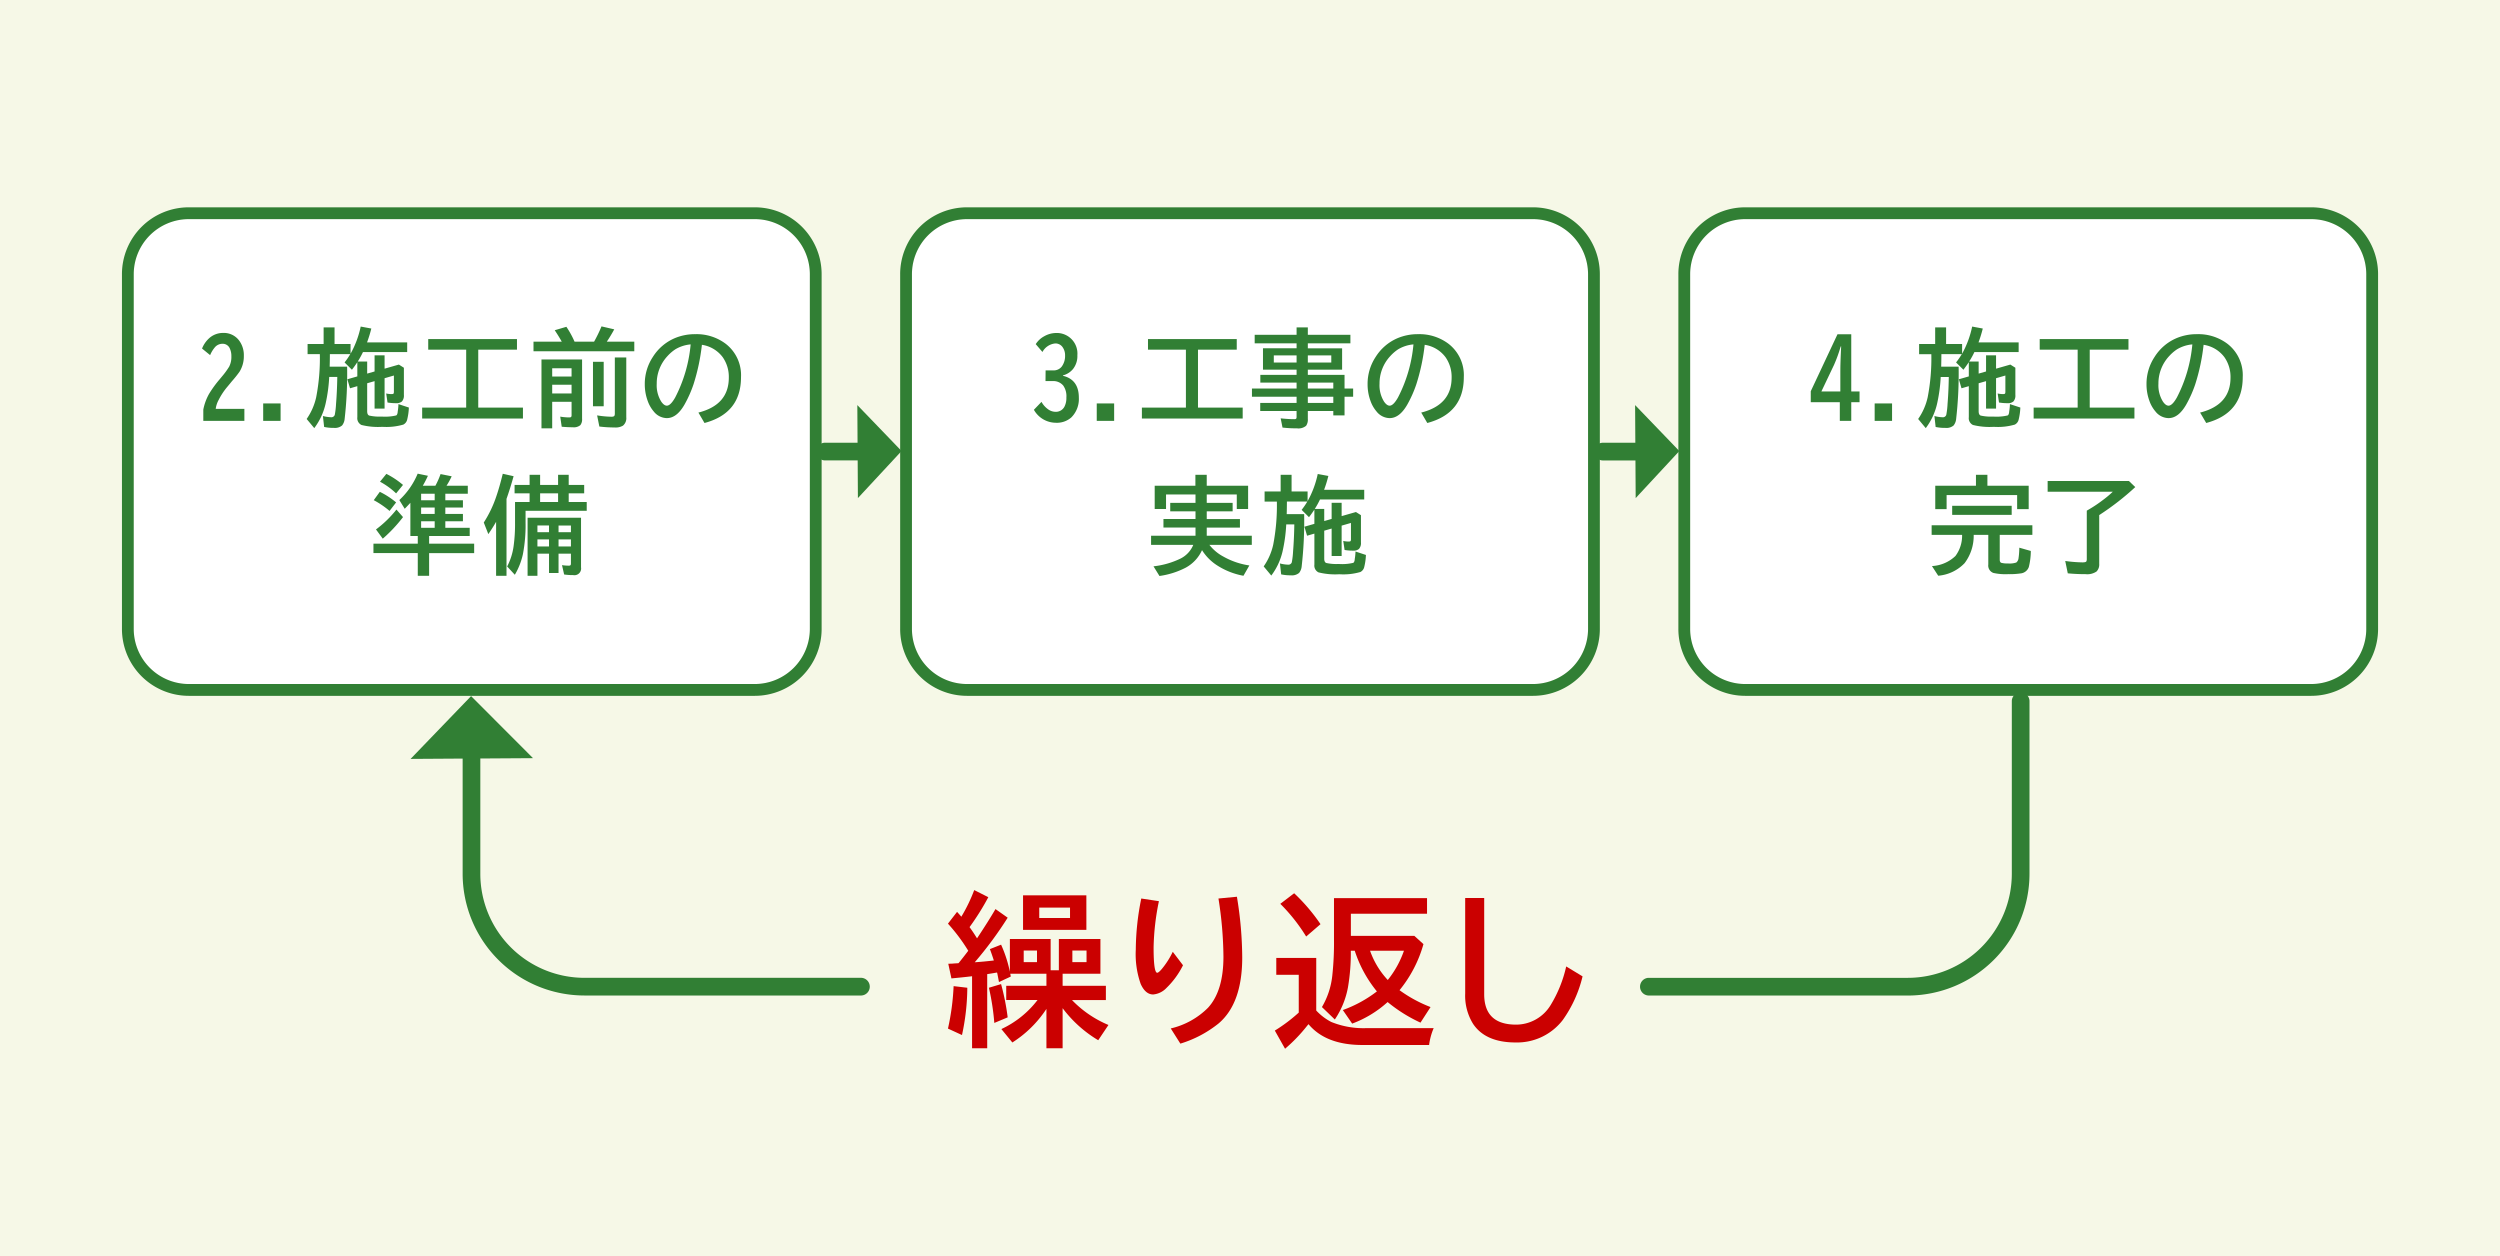
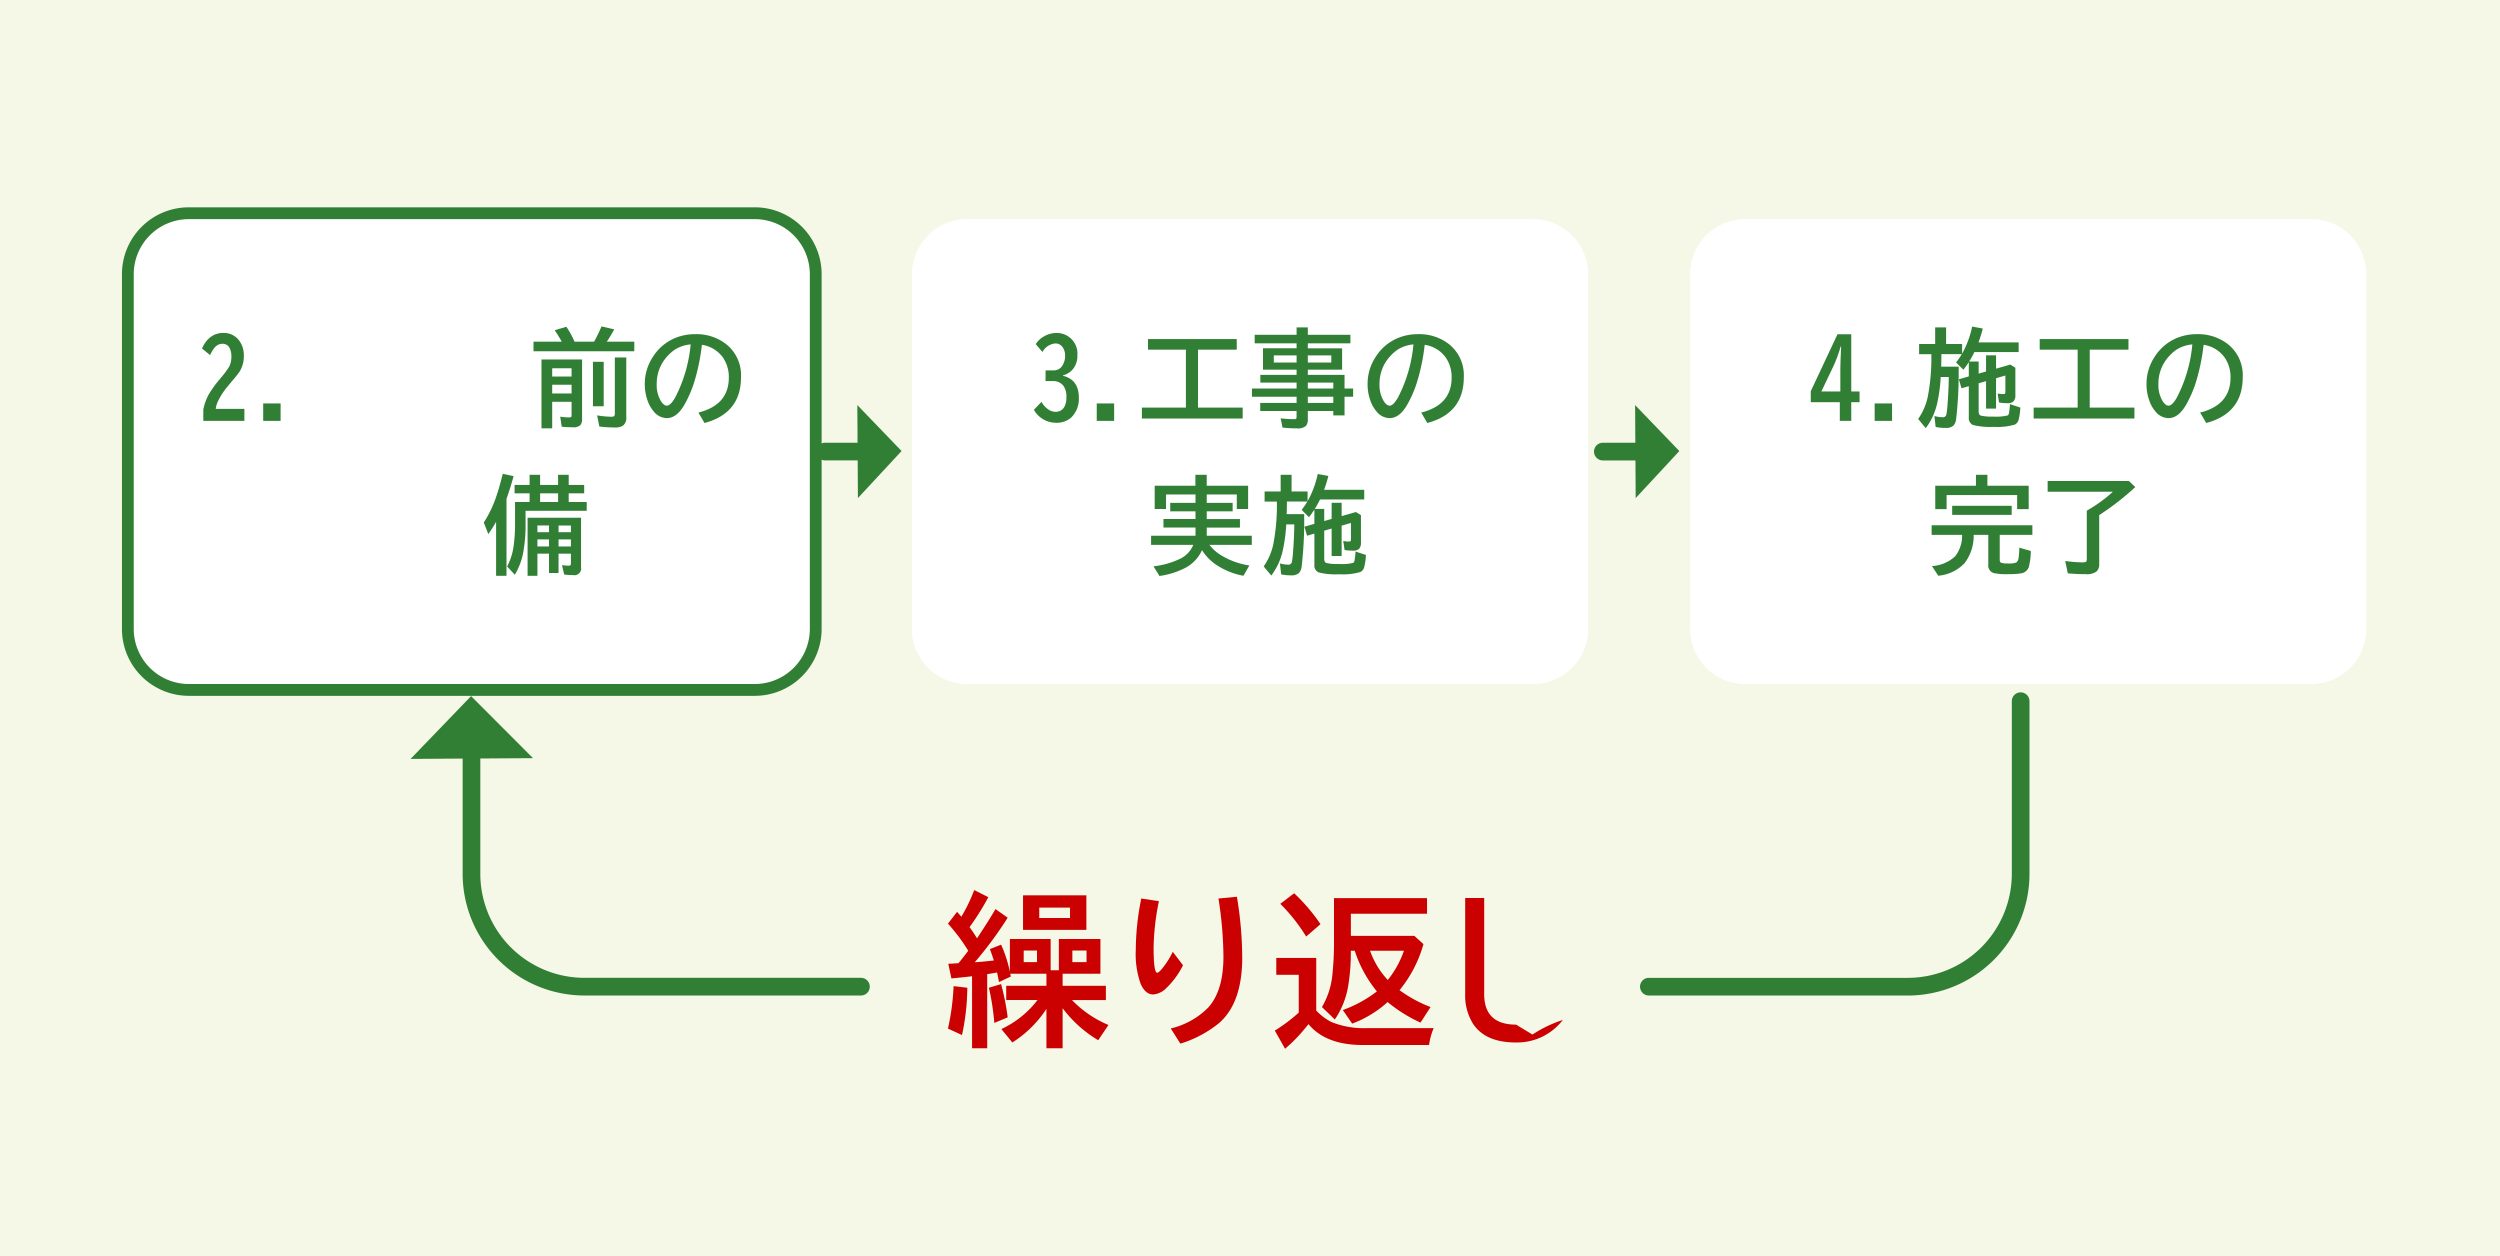
<svg xmlns="http://www.w3.org/2000/svg" width="410" height="206" viewBox="0 0 410 206">
  <defs>
    <clipPath id="clip-path">
      <rect id="長方形_8032" data-name="長方形 8032" width="370" height="138" fill="none" />
    </clipPath>
  </defs>
  <g id="グループ_3487" data-name="グループ 3487" transform="translate(-790 -2664)">
    <rect id="長方形_8028" data-name="長方形 8028" width="410" height="206" transform="translate(790 2664)" fill="#f6f8e7" />
    <g id="グループ_3485" data-name="グループ 3485" transform="translate(810 2698)" clip-path="url(#clip-path)">
      <path id="パス_31701" data-name="パス 31701" d="M103.858,2H11.024A9.043,9.043,0,0,0,2,11.041V69.2a9.043,9.043,0,0,0,9.024,9.041h92.834a9.042,9.042,0,0,0,9.024-9.041V11.041A9.042,9.042,0,0,0,103.858,2" transform="translate(-0.067 -0.064)" fill="#fff" />
      <path id="パス_31702" data-name="パス 31702" d="M103.791,0H10.956A10.966,10.966,0,0,0,0,10.977V69.139A10.967,10.967,0,0,0,10.956,80.117h92.835a10.967,10.967,0,0,0,10.956-10.978V10.977A10.966,10.966,0,0,0,103.791,0m9.024,69.139a9.043,9.043,0,0,1-9.024,9.041H10.956a9.043,9.043,0,0,1-9.024-9.041V10.977a9.042,9.042,0,0,1,9.024-9.04h92.835a9.042,9.042,0,0,1,9.024,9.04Z" fill="#317f34" />
      <path id="パス_31703" data-name="パス 31703" d="M235.932,2H143.1a9.043,9.043,0,0,0-9.024,9.041V69.2a9.043,9.043,0,0,0,9.024,9.041h92.834a9.043,9.043,0,0,0,9.024-9.041V11.041A9.043,9.043,0,0,0,235.932,2" transform="translate(-4.515 -0.064)" fill="#fff" />
-       <path id="パス_31704" data-name="パス 31704" d="M235.865,0H143.031a10.967,10.967,0,0,0-10.957,10.977V69.139a10.968,10.968,0,0,0,10.957,10.978h92.834a10.968,10.968,0,0,0,10.957-10.978V10.977A10.967,10.967,0,0,0,235.865,0m9.024,69.139a9.043,9.043,0,0,1-9.024,9.041H143.031a9.044,9.044,0,0,1-9.024-9.041V10.977a9.043,9.043,0,0,1,9.024-9.04h92.834a9.042,9.042,0,0,1,9.024,9.04Z" transform="translate(-4.448)" fill="#317f34" />
      <path id="パス_31705" data-name="パス 31705" d="M368.007,2H275.173a9.043,9.043,0,0,0-9.025,9.041V69.2a9.043,9.043,0,0,0,9.025,9.041h92.834a9.042,9.042,0,0,0,9.023-9.041V11.041A9.042,9.042,0,0,0,368.007,2" transform="translate(-8.963 -0.064)" fill="#fff" />
-       <path id="パス_31706" data-name="パス 31706" d="M367.94,0H275.105a10.966,10.966,0,0,0-10.956,10.977V69.139a10.967,10.967,0,0,0,10.956,10.978H367.94A10.967,10.967,0,0,0,378.9,69.139V10.977A10.966,10.966,0,0,0,367.94,0m9.024,69.139a9.043,9.043,0,0,1-9.024,9.041H275.105a9.043,9.043,0,0,1-9.023-9.041V10.977a9.042,9.042,0,0,1,9.023-9.04H367.94a9.042,9.042,0,0,1,9.024,9.04Z" transform="translate(-8.896)" fill="#317f34" />
      <path id="パス_31707" data-name="パス 31707" d="M13.8,35.7V33.855a8.565,8.565,0,0,1,.934-2.562A18.05,18.05,0,0,1,16.5,28.86l.331-.4a12.927,12.927,0,0,0,1.206-1.643,3.456,3.456,0,0,0,.365-1.693,2.927,2.927,0,0,0-.246-1.276,1.264,1.264,0,0,0-1.206-.792,1.648,1.648,0,0,0-1.231.554,4.876,4.876,0,0,0-.8,1.31l-1.325-1.08a4.534,4.534,0,0,1,1.121-1.651,3.375,3.375,0,0,1,2.328-.91,3.123,3.123,0,0,1,2.641,1.259,4.014,4.014,0,0,1,.764,2.5,4.8,4.8,0,0,1-.713,2.613,19.274,19.274,0,0,1-1.24,1.548c-.085.1-.2.244-.349.426l-.416.5a11.029,11.029,0,0,0-1.419,2.153,4.123,4.123,0,0,0-.475,1.455h4.7V35.7Z" transform="translate(-0.458 -0.678)" fill="#317f34" />
      <rect id="長方形_8029" data-name="長方形 8029" width="2.854" height="2.859" transform="translate(23.163 32.164)" fill="#317f34" />
-       <path id="パス_31708" data-name="パス 31708" d="M39.727,25.932h1.546v1.983l1.214-.349V24.92h1.64v2.187l2.344-.672.823.519v4.467a1.43,1.43,0,0,1-.323,1.064,1.364,1.364,0,0,1-.968.281,8.159,8.159,0,0,1-1.392-.111l-.221-1.48a4.372,4.372,0,0,0,.892.1c.187,0,.3-.038.331-.111a.763.763,0,0,0,.043-.306V28.23l-1.529.442V33.65h-1.64v-4.5l-1.214.349v4.586q0,.587.339.714a7.711,7.711,0,0,0,2.039.162,7.886,7.886,0,0,0,2.386-.187q.187-.11.238-.545a2.306,2.306,0,0,1,.035-.272,9.408,9.408,0,0,0,.093-1.038l1.707.562a9.708,9.708,0,0,1-.272,1.957,1.215,1.215,0,0,1-.646.843,9.972,9.972,0,0,1-3.431.365,11.3,11.3,0,0,1-3.423-.306,1.233,1.233,0,0,1-.679-1.276V29.974l-1.2.349-.433-1.48,1.631-.469V26.043l-.069.1q-.33.51-.815,1.139l-1.206-1.2a11.854,11.854,0,0,0,.933-1.361H35.157q-.007,1.182-.034,2.059h2.862a66,66,0,0,1-.416,8.645,2.018,2.018,0,0,1-.416,1,1.824,1.824,0,0,1-1.351.391,7.242,7.242,0,0,1-1.588-.153l-.2-1.795a5.689,5.689,0,0,0,1.307.2.58.58,0,0,0,.638-.392,13.157,13.157,0,0,0,.212-1.846q.162-2,.2-4.365H35.047a25.931,25.931,0,0,1-.6,4.408,10.544,10.544,0,0,1-1.851,3.982l-1.248-1.5a9.976,9.976,0,0,0,1.563-3.565,33.654,33.654,0,0,0,.6-7.063H31.5V23.065H34.13V20.334h1.792v2.731h2.625v1.592A15.712,15.712,0,0,0,40.211,20.2l1.741.323a20.209,20.209,0,0,1-.7,2.272h6.583v1.583H40.585a14.122,14.122,0,0,1-.858,1.557" transform="translate(-1.056 -0.644)" fill="#317f34" />
-       <path id="パス_31709" data-name="パス 31709" d="M60.149,24.06v9.5h7.33v1.795H50.951V33.556H58.17v-9.5H51.945V22.315H66.5V24.06Z" transform="translate(-1.716 -0.711)" fill="#317f34" />
      <path id="パス_31710" data-name="パス 31710" d="M74.483,22.681q-.407-.749-1.155-1.88l1.91-.562a14.855,14.855,0,0,1,1.342,2.442h3.2A23.34,23.34,0,0,0,81,20.171l2.09.485q-.629,1.149-1.223,2.025h4.51v1.565H69.846V22.681Zm3.33,2.91v9.726a1.54,1.54,0,0,1-.281,1.047,1.66,1.66,0,0,1-1.24.349q-.841,0-1.818-.085l-.245-1.658A9.009,9.009,0,0,0,75.7,35.1c.186,0,.3-.037.34-.11a.6.6,0,0,0,.05-.289V32.535H72.912v4.357H71.154v-11.3Zm-4.9,2.808h3.176V27.038H72.912Zm0,2.775h3.176v-1.43H72.912ZM79.6,25.983h1.758v7.283H79.6Zm3.584-.714h1.877v9.794a1.586,1.586,0,0,1-.534,1.379,2.316,2.316,0,0,1-1.351.306,21.225,21.225,0,0,1-2.531-.153l-.365-1.829a15.742,15.742,0,0,0,2.362.221q.4,0,.483-.178a.883.883,0,0,0,.06-.375Z" transform="translate(-2.352 -0.643)" fill="#317f34" />
      <path id="パス_31711" data-name="パス 31711" d="M97.528,34.347q4.986-1.259,4.986-5.727a5.615,5.615,0,0,0-1-3.353A5.206,5.206,0,0,0,98.1,23.234,33.119,33.119,0,0,1,96.729,29.7a19.386,19.386,0,0,1-1.478,3.327q-1.274,2.229-2.9,2.229a2.792,2.792,0,0,1-2.149-1.089,5.394,5.394,0,0,1-.977-1.693,7.858,7.858,0,0,1-.492-2.8,8.01,8.01,0,0,1,1.334-4.468,7.9,7.9,0,0,1,3.507-3.029,8.5,8.5,0,0,1,3.449-.688A7.921,7.921,0,0,1,102,23.064a6.493,6.493,0,0,1,2.514,5.471q0,5.931-5.988,7.521ZM96.254,23.166a5.909,5.909,0,0,0-2.514.808,6.793,6.793,0,0,0-1.282,1.107,6.564,6.564,0,0,0-1.766,4.535,5.049,5.049,0,0,0,.748,2.944q.458.655.908.655.612,0,1.376-1.353a23.48,23.48,0,0,0,2.531-8.7" transform="translate(-2.988 -0.685)" fill="#317f34" />
-       <path id="パス_31712" data-name="パス 31712" d="M54.47,48.413v1.072h2.887v1.183H54.47v1.054h2.887v1.2H54.47V54h4v1.345H51.812V56.6H59.2v1.548H51.812v3.719h-1.86V58.146h-7.27V56.6h7.27V55.347H48.738V49.9q-.451.492-.927.978l-.883-1.429a12.393,12.393,0,0,0,3.007-4.331l1.681.349a18.03,18.03,0,0,1-.841,1.634H52.84a13.183,13.183,0,0,0,.849-1.915l1.825.366a13.154,13.154,0,0,1-.849,1.549h3.491v1.311Zm-9.147,2.816a14.4,14.4,0,0,0-2.59-1.762l.993-1.37A13.163,13.163,0,0,1,46.4,49.833ZM43.1,54.266a17.834,17.834,0,0,0,3.354-3.259l1.078,1.234a23.941,23.941,0,0,1-3.32,3.54Zm3.3-5.913a12.077,12.077,0,0,0-2.642-1.915l1.045-1.285a13.811,13.811,0,0,1,2.726,1.812Zm6.327.06H50.5v1.072h2.225Zm0,2.255H50.5v1.055h2.225Zm0,2.255H50.5V54h2.225Z" transform="translate(-1.437 -1.438)" fill="#317f34" />
      <path id="パス_31713" data-name="パス 31713" d="M65.135,49.255v12.61H63.428v-8.85q-.526.937-1.274,2.017l-.747-1.9a18.957,18.957,0,0,0,2.08-4.364q.493-1.43,1.036-3.633l1.775.4q-.552,1.991-1.163,3.719m3.788-2.29V45.307h1.724v1.658h2.947V45.307h1.741v1.658h2.539v1.379H75.336v1.421h2.955v1.446H68.26v1.931a25.055,25.055,0,0,1-.442,5.216A11.467,11.467,0,0,1,66.5,61.7l-1.257-1.361a10.177,10.177,0,0,0,1.053-3.31,26.354,26.354,0,0,0,.238-3.889V49.766h2.387V48.344H66.46V46.966Zm8.433,5.378v8.143a1.1,1.1,0,0,1-1.3,1.268,9.1,9.1,0,0,1-1.47-.1l-.348-1.532a7.512,7.512,0,0,0,1.121.085c.176,0,.28-.051.314-.153a1.125,1.125,0,0,0,.026-.281V58.241h-2.03v3.165H72.108V58.241h-1.9v3.625H68.592V52.344Zm-7.151,2.374h1.9v-1.1h-1.9Zm0,2.34h1.9V55.9h-1.9Zm3.389-8.713H70.647v1.421h2.947ZM75.7,53.62h-2.03v1.1H75.7Zm0,2.281h-2.03v1.157H75.7Z" transform="translate(-2.068 -1.438)" fill="#317f34" />
      <path id="パス_31714" data-name="パス 31714" d="M156.692,27.422h1.231a1.666,1.666,0,0,0,1.419-.629,2.927,2.927,0,0,0,.544-1.821,2.244,2.244,0,0,0-.349-1.268,1.424,1.424,0,0,0-1.249-.7,2.664,2.664,0,0,0-2.114,1.4l-1.1-1.285a3.734,3.734,0,0,1,1.392-1.293,4,4,0,0,1,1.979-.536,3.374,3.374,0,0,1,3.457,3.642,3.417,3.417,0,0,1-.7,2.246,3.129,3.129,0,0,1-1.665,1.064v.068q2.608.629,2.607,3.591a4.263,4.263,0,0,1-1.24,3.241,3.6,3.6,0,0,1-2.591.868,4.151,4.151,0,0,1-3.542-2.127l1.248-1.3a3.635,3.635,0,0,0,1.1,1.233,2.112,2.112,0,0,0,1.189.4,1.58,1.58,0,0,0,1.478-.85,3.1,3.1,0,0,0,.314-1.5,3.033,3.033,0,0,0-.518-1.958,2.119,2.119,0,0,0-1.707-.732h-1.2Z" transform="translate(-5.213 -0.679)" fill="#317f34" />
      <rect id="長方形_8030" data-name="長方形 8030" width="2.854" height="2.859" transform="translate(159.866 32.164)" fill="#317f34" />
      <path id="パス_31715" data-name="パス 31715" d="M182.3,24.06v9.5h7.33v1.795H173.1V33.556h7.219v-9.5H174.1V22.315h14.557V24.06Z" transform="translate(-5.83 -0.711)" fill="#317f34" />
      <path id="パス_31716" data-name="パス 31716" d="M199.1,23.767V22.95h-6.872v-1.4H199.1V20.338h1.843v1.217h6.982v1.4h-6.982v.817h5.622v3.506h-5.622v.851h6.021V30.37h1.41v1.345h-1.41v3.054h-1.843v-.714h-4.178v1.285a1.793,1.793,0,0,1-.28,1.132,1.942,1.942,0,0,1-1.495.425,20.675,20.675,0,0,1-2.378-.127l-.3-1.515a19.812,19.812,0,0,0,2.234.137c.182,0,.292-.04.331-.119a.6.6,0,0,0,.043-.256v-.961h-5.962V32.727H199.1V31.715h-7.321V30.37H199.1V29.4h-5.946V28.124H199.1v-.851h-5.512V23.767Zm0,1.166h-3.737v1.174H199.1Zm1.843,1.174h3.847V24.933h-3.847Zm0,4.263h4.178V29.4h-4.178Zm0,2.357h4.178V31.715h-4.178Z" transform="translate(-6.459 -0.648)" fill="#317f34" />
      <path id="パス_31717" data-name="パス 31717" d="M220.2,34.347q4.986-1.259,4.986-5.727a5.615,5.615,0,0,0-1-3.353,5.206,5.206,0,0,0-3.414-2.034A33.121,33.121,0,0,1,219.4,29.7a19.386,19.386,0,0,1-1.478,3.327q-1.274,2.229-2.9,2.229a2.792,2.792,0,0,1-2.149-1.089,5.394,5.394,0,0,1-.977-1.693,7.859,7.859,0,0,1-.492-2.8,8.01,8.01,0,0,1,1.334-4.468,7.9,7.9,0,0,1,3.507-3.029,8.5,8.5,0,0,1,3.449-.688,7.92,7.92,0,0,1,4.977,1.574,6.493,6.493,0,0,1,2.514,5.471q0,5.931-5.988,7.521Zm-1.274-11.181a5.909,5.909,0,0,0-2.514.808,6.794,6.794,0,0,0-1.282,1.107,6.564,6.564,0,0,0-1.766,4.535,5.049,5.049,0,0,0,.748,2.944q.458.655.908.655.612,0,1.376-1.353a23.48,23.48,0,0,0,2.531-8.7" transform="translate(-7.12 -0.685)" fill="#317f34" />
      <path id="パス_31718" data-name="パス 31718" d="M183.788,48.538v1.379h4.247V51.3h-4.247v1.267h5.444v1.4h-5.444V55.3h7.389v1.5h-6.956a7.207,7.207,0,0,0,2.31,1.931,12.231,12.231,0,0,0,4.246,1.446l-.968,1.693a11.863,11.863,0,0,1-4.459-1.795,8.016,8.016,0,0,1-2.336-2.408,6.15,6.15,0,0,1-2.692,2.884,13.276,13.276,0,0,1-4.289,1.353l-.977-1.583a13.558,13.558,0,0,0,4.425-1.268,4.364,4.364,0,0,0,2.1-2.255h-6.922V55.3h7.287V53.958h-5.258v-1.4h5.258V51.3H177.8V49.916h4.145V48.538h-4.833V50.92h-1.86V47.108h6.675V45.313h1.86v1.795h6.786V50.92h-1.859V48.538Z" transform="translate(-5.882 -1.444)" fill="#317f34" />
      <path id="パス_31719" data-name="パス 31719" d="M202.15,50.907H203.7V52.89l1.214-.349V49.895h1.64v2.187l2.344-.672.823.519V56.4a1.43,1.43,0,0,1-.323,1.064,1.364,1.364,0,0,1-.968.281,8.16,8.16,0,0,1-1.392-.111l-.221-1.48a4.372,4.372,0,0,0,.892.1c.187,0,.3-.038.331-.111a.763.763,0,0,0,.043-.306V53.2l-1.529.442v4.978h-1.64v-4.5l-1.214.349v4.586q0,.587.339.714a7.711,7.711,0,0,0,2.039.162,7.886,7.886,0,0,0,2.386-.187q.187-.11.238-.545a2.3,2.3,0,0,1,.035-.272,9.408,9.408,0,0,0,.093-1.038l1.707.562a9.708,9.708,0,0,1-.272,1.957,1.215,1.215,0,0,1-.646.843,9.972,9.972,0,0,1-3.431.365,11.3,11.3,0,0,1-3.423-.306,1.233,1.233,0,0,1-.679-1.276V54.949l-1.2.349-.433-1.48,1.631-.469V51.018l-.069.1q-.331.51-.815,1.139l-1.206-1.2a11.855,11.855,0,0,0,.933-1.361H197.58q-.007,1.182-.034,2.059h2.862a66,66,0,0,1-.415,8.645,2.018,2.018,0,0,1-.417,1,1.824,1.824,0,0,1-1.351.391,7.242,7.242,0,0,1-1.588-.153l-.2-1.795a5.69,5.69,0,0,0,1.307.2.58.58,0,0,0,.638-.392,13.156,13.156,0,0,0,.212-1.846q.162-2,.2-4.365H197.47a25.931,25.931,0,0,1-.6,4.408,10.545,10.545,0,0,1-1.851,3.982l-1.249-1.5a9.975,9.975,0,0,0,1.563-3.565,33.652,33.652,0,0,0,.6-7.063H193.92V48.04h2.633V45.309h1.792V48.04h2.625v1.592a15.712,15.712,0,0,0,1.665-4.459l1.741.323a20.211,20.211,0,0,1-.7,2.272h6.583V49.35h-7.253a14.122,14.122,0,0,1-.858,1.557" transform="translate(-6.526 -1.439)" fill="#317f34" />
      <path id="パス_31720" data-name="パス 31720" d="M291,21.506h2.258v9.377h1.36v1.761h-1.36v3.063h-1.877V32.644h-4.765V30.849Zm.467,9.377V27.692q0-1.625.136-4.195h-.069l-.076.238a23.621,23.621,0,0,1-1.018,2.774l-2.081,4.374Z" transform="translate(-9.652 -0.685)" fill="#317f34" />
      <rect id="長方形_8031" data-name="長方形 8031" width="2.854" height="2.859" transform="translate(287.444 32.164)" fill="#317f34" />
      <path id="パス_31721" data-name="パス 31721" d="M313.219,25.932h1.546v1.983l1.214-.349V24.92h1.64v2.187l2.344-.672.823.519v4.467a1.43,1.43,0,0,1-.323,1.064,1.364,1.364,0,0,1-.968.281,8.159,8.159,0,0,1-1.392-.111l-.221-1.48a4.372,4.372,0,0,0,.892.1c.187,0,.3-.038.331-.111a.762.762,0,0,0,.043-.306V28.23l-1.529.442V33.65h-1.64v-4.5l-1.214.349v4.586q0,.587.339.714a7.71,7.71,0,0,0,2.039.162,7.886,7.886,0,0,0,2.386-.187q.187-.11.238-.545a2.314,2.314,0,0,1,.035-.272,9.4,9.4,0,0,0,.093-1.038l1.707.562a9.7,9.7,0,0,1-.272,1.957,1.214,1.214,0,0,1-.645.843,9.972,9.972,0,0,1-3.431.365,11.3,11.3,0,0,1-3.423-.306,1.233,1.233,0,0,1-.679-1.276V29.974l-1.2.349-.433-1.48,1.631-.469V26.043l-.069.1q-.331.51-.815,1.139l-1.206-1.2A11.854,11.854,0,0,0,312,24.724h-3.346q-.007,1.182-.034,2.059h2.862a66,66,0,0,1-.416,8.645,2.018,2.018,0,0,1-.416,1,1.824,1.824,0,0,1-1.351.391,7.242,7.242,0,0,1-1.588-.153l-.2-1.795a5.689,5.689,0,0,0,1.307.2.58.58,0,0,0,.638-.392,13.164,13.164,0,0,0,.212-1.846q.162-2,.2-4.365h-1.325a25.932,25.932,0,0,1-.6,4.408,10.545,10.545,0,0,1-1.851,3.982l-1.249-1.5a9.976,9.976,0,0,0,1.563-3.565,33.656,33.656,0,0,0,.6-7.063h-2.005V23.065h2.633V20.334h1.792v2.731h2.625v1.592A15.712,15.712,0,0,0,313.7,20.2l1.741.323a20.2,20.2,0,0,1-.7,2.272h6.583v1.583h-7.253a14.122,14.122,0,0,1-.858,1.557" transform="translate(-10.266 -0.644)" fill="#317f34" />
      <path id="パス_31722" data-name="パス 31722" d="M333.642,24.06v9.5h7.33v1.795H324.443V33.556h7.219v-9.5h-6.225V22.315h14.557V24.06Z" transform="translate(-10.926 -0.711)" fill="#317f34" />
      <path id="パス_31723" data-name="パス 31723" d="M352.39,34.347q4.986-1.259,4.986-5.727a5.615,5.615,0,0,0-1-3.353,5.206,5.206,0,0,0-3.414-2.034,33.12,33.12,0,0,1-1.367,6.467,19.387,19.387,0,0,1-1.478,3.327q-1.274,2.229-2.9,2.229a2.792,2.792,0,0,1-2.149-1.089,5.394,5.394,0,0,1-.977-1.693,7.857,7.857,0,0,1-.492-2.8,8.01,8.01,0,0,1,1.334-4.468,7.9,7.9,0,0,1,3.507-3.029,8.5,8.5,0,0,1,3.449-.688,7.921,7.921,0,0,1,4.977,1.574,6.493,6.493,0,0,1,2.514,5.471q0,5.931-5.988,7.521Zm-1.274-11.181a5.909,5.909,0,0,0-2.514.808,6.793,6.793,0,0,0-1.282,1.107,6.564,6.564,0,0,0-1.766,4.535,5.05,5.05,0,0,0,.748,2.944q.458.655.908.655.612,0,1.376-1.353a23.48,23.48,0,0,0,2.531-8.7" transform="translate(-11.572 -0.685)" fill="#317f34" />
      <path id="パス_31724" data-name="パス 31724" d="M318.3,55.157v4.059c0,.3.09.473.272.536a3.989,3.989,0,0,0,1.087.1,3.443,3.443,0,0,0,1.35-.153,1.047,1.047,0,0,0,.374-.707,12.346,12.346,0,0,0,.119-1.37l.009-.357,1.885.536a11.053,11.053,0,0,1-.323,2.621,1.588,1.588,0,0,1-1.35,1.064,12.588,12.588,0,0,1-2.055.119,9.066,9.066,0,0,1-2.412-.2,1.285,1.285,0,0,1-.833-1.378V55.157h-2.395a7.437,7.437,0,0,1-1.486,4.637,6.755,6.755,0,0,1-4.332,2.068l-1.027-1.583a6.03,6.03,0,0,0,3.856-1.658,5.557,5.557,0,0,0,1.087-3.464h-4.994V53.592h16.519v1.565Zm-2.022-8.049h6.769v3.829h-1.894v-2.3H309.586v2.3h-1.86V47.108H314.4V45.313h1.877ZM310.5,50.4h9.759v1.48H310.5Z" transform="translate(-10.343 -1.444)" fill="#317f34" />
      <path id="パス_31725" data-name="パス 31725" d="M335.278,51.949v8.007a1.631,1.631,0,0,1-.433,1.242,2.69,2.69,0,0,1-1.793.442q-1.545,0-2.93-.137l-.417-2.025a22.876,22.876,0,0,0,2.812.23c.373,0,.591-.054.653-.162a1.013,1.013,0,0,0,.069-.451V51.226l.169-.1a22.463,22.463,0,0,0,2.539-1.693,16.244,16.244,0,0,0,1.555-1.31H326.819V46.359h13.326l1.045,1a43.425,43.425,0,0,1-5.81,4.527Z" transform="translate(-11.006 -1.477)" fill="#317f34" />
      <path id="パス_31726" data-name="パス 31726" d="M154.882,133.691h-5.14v-2.329h6.593v-1.986H150.4c.035.141.066.3.093.464l-1.942.9c-.105-.573-.2-1.05-.277-1.429l-.04-.133c-.6.106-1.022.177-1.269.212l-.343.053v12.164h-2.483v-11.82l-.186.026q-1.467.171-3.2.331l-.516-2.4.7-.027.291-.026.687-.04q.686-.834,1.6-2.039a29.456,29.456,0,0,0-3.329-4.447l1.493-1.932q.515.568.7.794a26.447,26.447,0,0,0,2.114-4.368l2.311,1.165a40.9,40.9,0,0,1-3.078,4.91q.567.768,1.228,1.84,1.9-2.859,3.026-4.8l2,1.416a62.051,62.051,0,0,1-5.4,7.307q1.294-.08,3.131-.291-.344-1.072-.647-1.867l1.836-.728a21.1,21.1,0,0,1,1.441,4.448v-5.374h6.685v5.122h1.347v-5.122h6.817v5.692h-6.2v1.986h7.095v2.329h-5.562a17.856,17.856,0,0,0,5.984,4.09l-1.678,2.5a20.237,20.237,0,0,1-5.839-5.255v6.578h-2.655v-6.459a18.636,18.636,0,0,1-5.588,5.507l-1.8-2.2a15.9,15.9,0,0,0,5.932-4.765m-14.691,4.686a39.527,39.527,0,0,0,.925-6.962l2.246.264a37.2,37.2,0,0,1-.872,7.757Zm7.6-.926a40.263,40.263,0,0,0-.885-5.771l1.994-.6a39.227,39.227,0,0,1,1.084,5.454Zm15.1-15.262H152.5v-5.666h10.384Zm-10.279,5.295h2.18v-1.906h-2.18Zm2.55-7.24h5.047v-1.708h-5.047Zm5.43,7.24h2.325v-1.906h-2.325Z" transform="translate(-4.721 -3.686)" fill="#cb0000" />
      <path id="パス_31727" data-name="パス 31727" d="M179.807,128.022a13.56,13.56,0,0,1-2.709,3.72,3.426,3.426,0,0,1-2.179,1.072q-1.268,0-2.049-1.72a14.677,14.677,0,0,1-.806-5.638,43.1,43.1,0,0,1,.9-8.379l2.893.437a40.744,40.744,0,0,0-.872,7.572q0,4.169.594,4.169.225,0,.766-.635a13.544,13.544,0,0,0,1.784-2.806ZM177.8,138.386a12.7,12.7,0,0,0,6.117-3.4q2.524-2.766,2.523-8.365a63.017,63.017,0,0,0-.818-9.544l3.026-.29a62.214,62.214,0,0,1,.872,9.966q0,7.493-3.845,10.788a18.615,18.615,0,0,1-6.3,3.335Z" transform="translate(-5.795 -3.721)" fill="#cb0000" />
      <path id="パス_31728" data-name="パス 31728" d="M202.452,135.429a8.99,8.99,0,0,0,2.471,1.879,14.061,14.061,0,0,0,5.839,1.006h10.952a10.355,10.355,0,0,0-.753,2.767h-10.94q-5.985,0-8.838-3.415l-.251.3a26.142,26.142,0,0,1-3.594,3.732l-1.678-2.978a26.367,26.367,0,0,0,3.924-2.952v-6.194H195.9v-2.766h6.553ZM200.8,123.292a28.9,28.9,0,0,0-4.24-5.361l2.272-1.734a30.468,30.468,0,0,1,4.32,5.069Zm7.332-3.733v3.627h10.411l1.493,1.351a20.831,20.831,0,0,1-3.924,7.558,22.085,22.085,0,0,0,5.087,2.766l-1.651,2.555a24.744,24.744,0,0,1-5.39-3.376,17.972,17.972,0,0,1-5.813,3.535l-1.533-2.224a20.609,20.609,0,0,0,5.588-3.057,20.4,20.4,0,0,1-3.632-6.671h-.647a33.122,33.122,0,0,1-.463,5.983A13.845,13.845,0,0,1,205.5,136.9l-2.114-2.039a12.8,12.8,0,0,0,1.7-5.162,50.574,50.574,0,0,0,.277-5.943V117h15.259v2.554Zm6.051,10.867.132-.172a15.951,15.951,0,0,0,2.523-4.633h-5.562a13.67,13.67,0,0,0,2.907,4.8" transform="translate(-6.589 -3.703)" fill="#cb0000" />
-       <path id="パス_31729" data-name="パス 31729" d="M227.967,117h3.118v15.778q0,4.99,5.232,4.99a6.633,6.633,0,0,0,5.654-3.19,20.833,20.833,0,0,0,2.564-6.353l2.682,1.627A20.566,20.566,0,0,1,243.979,137a9.456,9.456,0,0,1-7.729,3.693q-4.966,0-7-3.071a8.755,8.755,0,0,1-1.281-4.951Z" transform="translate(-7.677 -3.728)" fill="#cb0000" />
+       <path id="パス_31729" data-name="パス 31729" d="M227.967,117h3.118v15.778q0,4.99,5.232,4.99l2.682,1.627A20.566,20.566,0,0,1,243.979,137a9.456,9.456,0,0,1-7.729,3.693q-4.966,0-7-3.071a8.755,8.755,0,0,1-1.281-4.951Z" transform="translate(-7.677 -3.728)" fill="#cb0000" />
      <path id="パス_31730" data-name="パス 31730" d="M301.574,131.883H259.016a1.452,1.452,0,0,1,0-2.9h42.558a17.072,17.072,0,0,0,17.037-17.069v-28.3a1.449,1.449,0,1,1,2.9,0v28.3a19.977,19.977,0,0,1-19.936,19.974" transform="translate(-8.674 -2.618)" fill="#317f34" />
      <path id="パス_31731" data-name="パス 31731" d="M122.916,129H77.46a17.072,17.072,0,0,1-17.037-17.069v-18.9l8.64-.056L58.908,82.8l-9.923,10.3,8.538-.056v18.88A19.977,19.977,0,0,0,77.46,131.9h45.457a1.452,1.452,0,0,0,0-2.9" transform="translate(-1.65 -2.638)" fill="#317f34" />
      <path id="パス_31732" data-name="パス 31732" d="M124.605,39.674h-5.4a1.452,1.452,0,0,0,0,2.9h5.419l.038,6.178,7.162-7.718L124.568,33.5Z" transform="translate(-3.966 -1.067)" fill="#317f34" />
      <path id="パス_31733" data-name="パス 31733" d="M263.823,41.038,256.568,33.5l.037,6.178h-5.4a1.452,1.452,0,0,0,0,2.9h5.42l.037,6.177Z" transform="translate(-8.411 -1.067)" fill="#317f34" />
    </g>
  </g>
</svg>